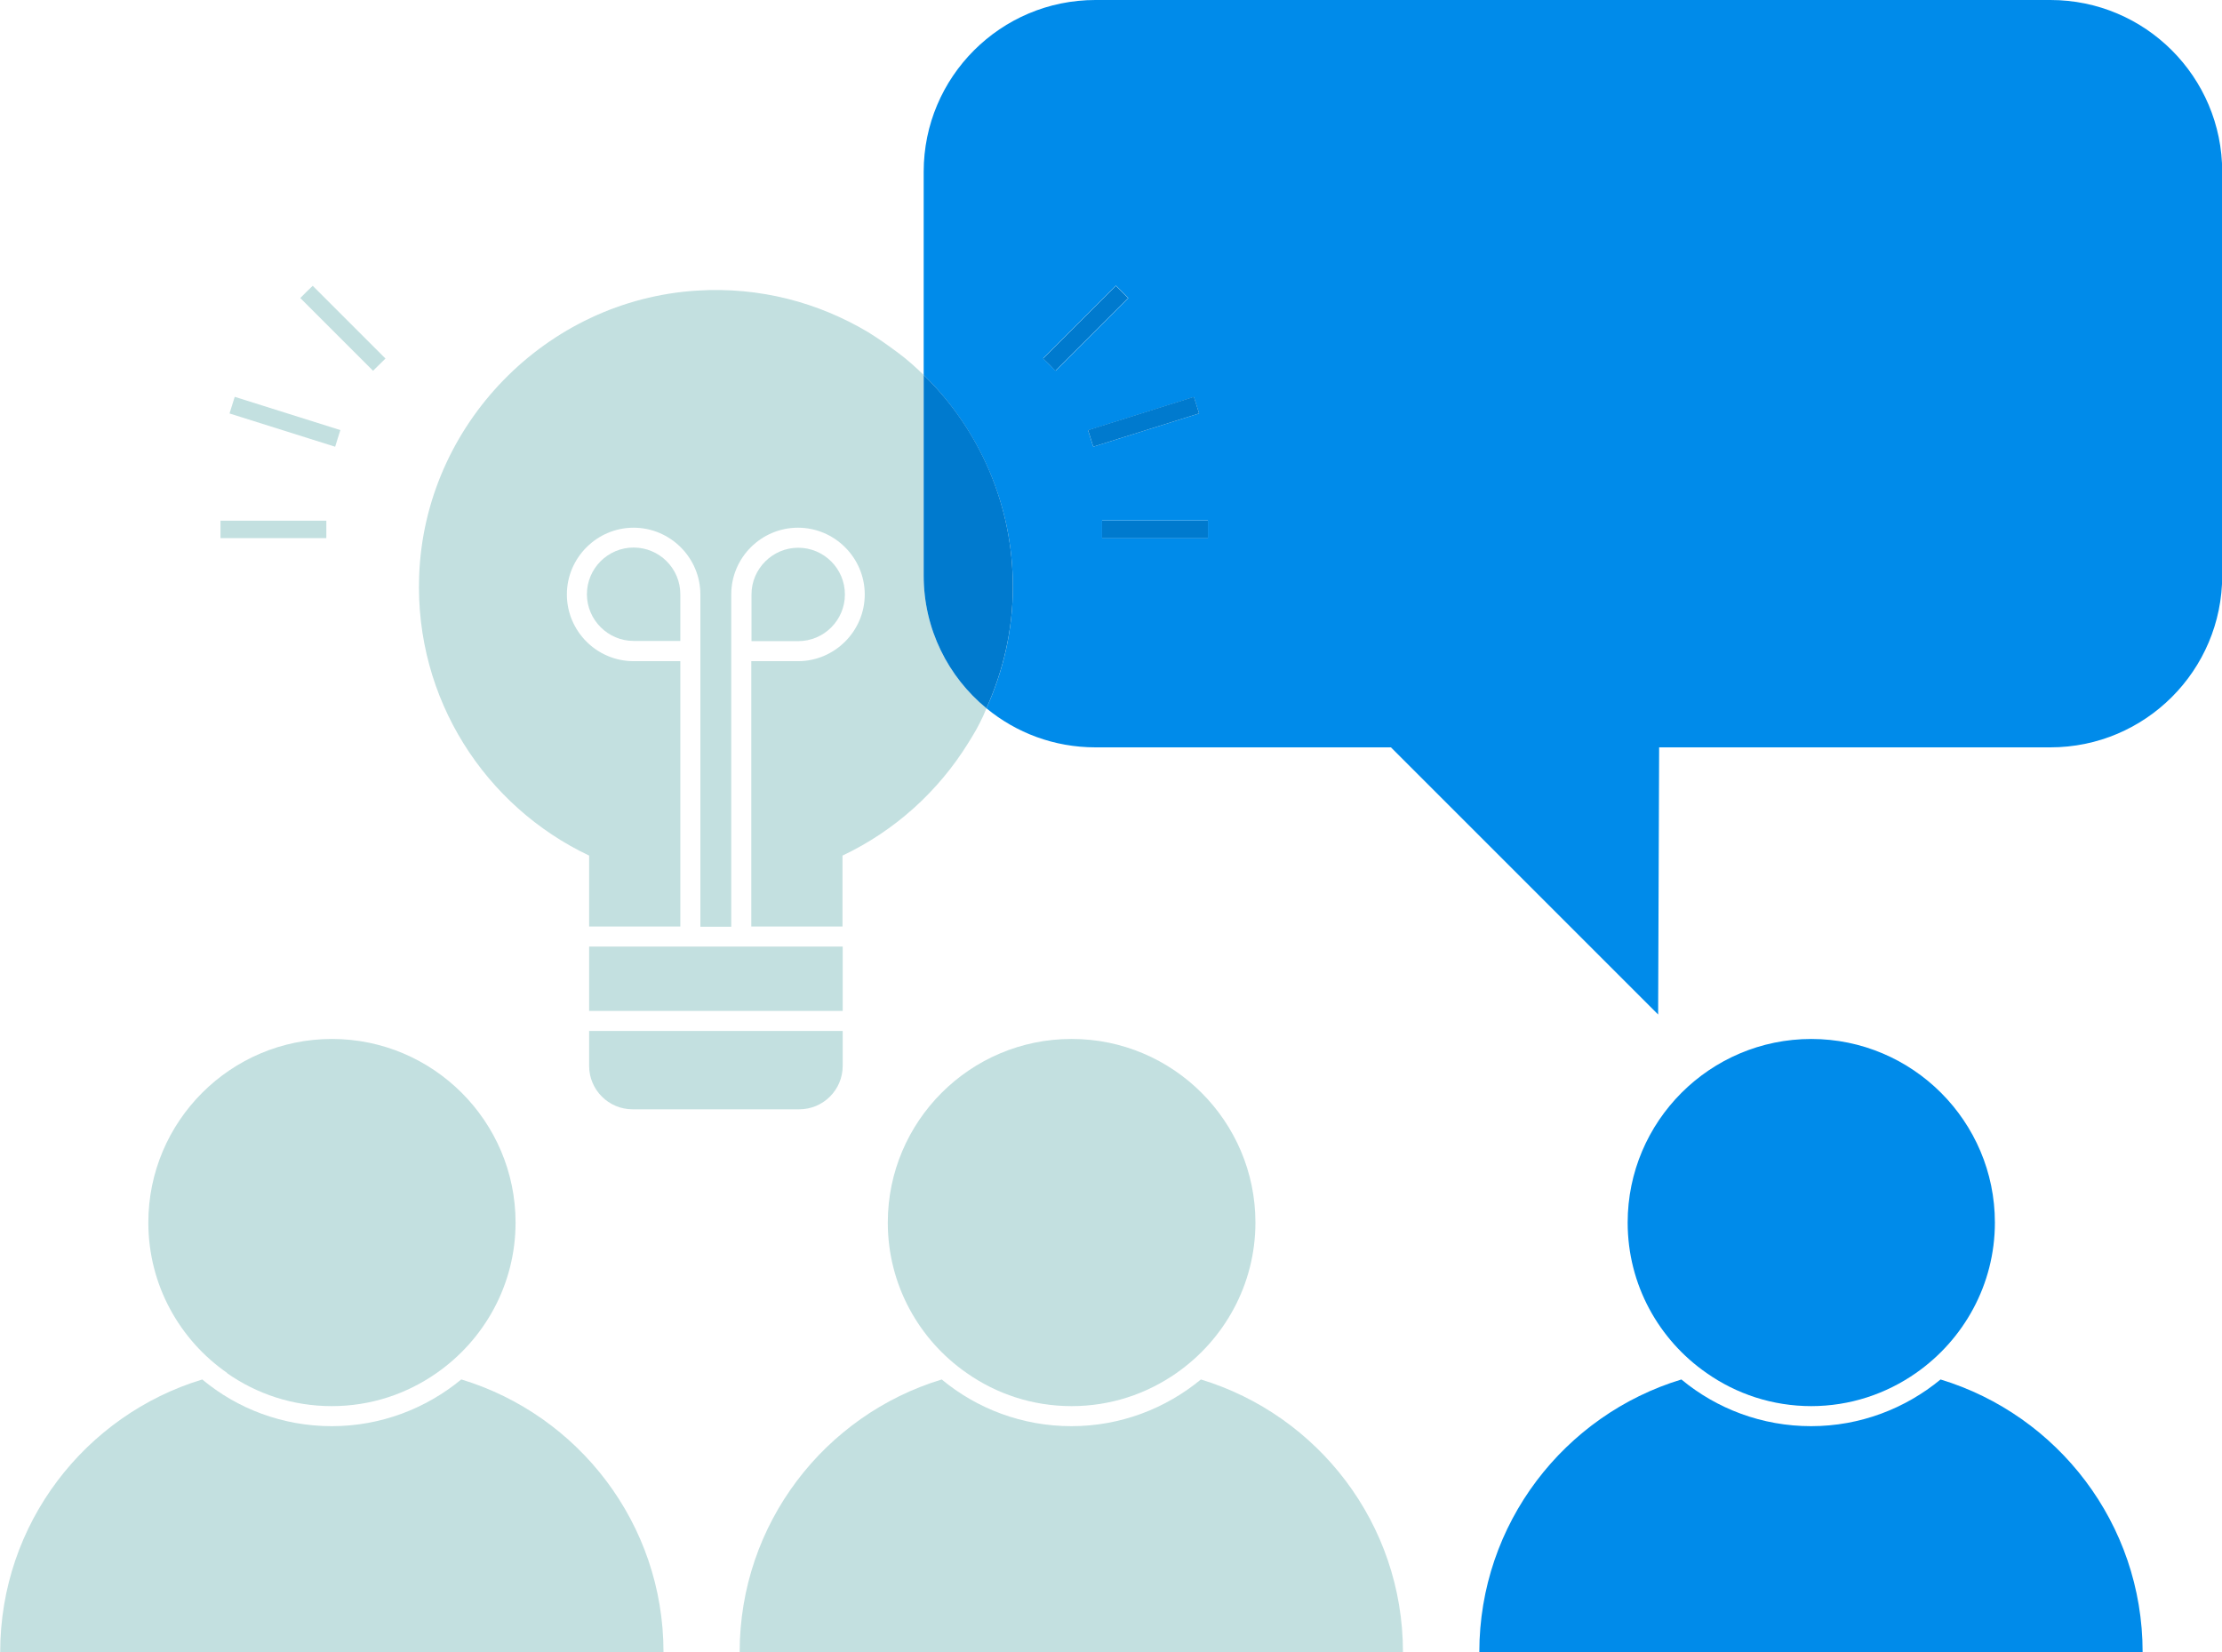
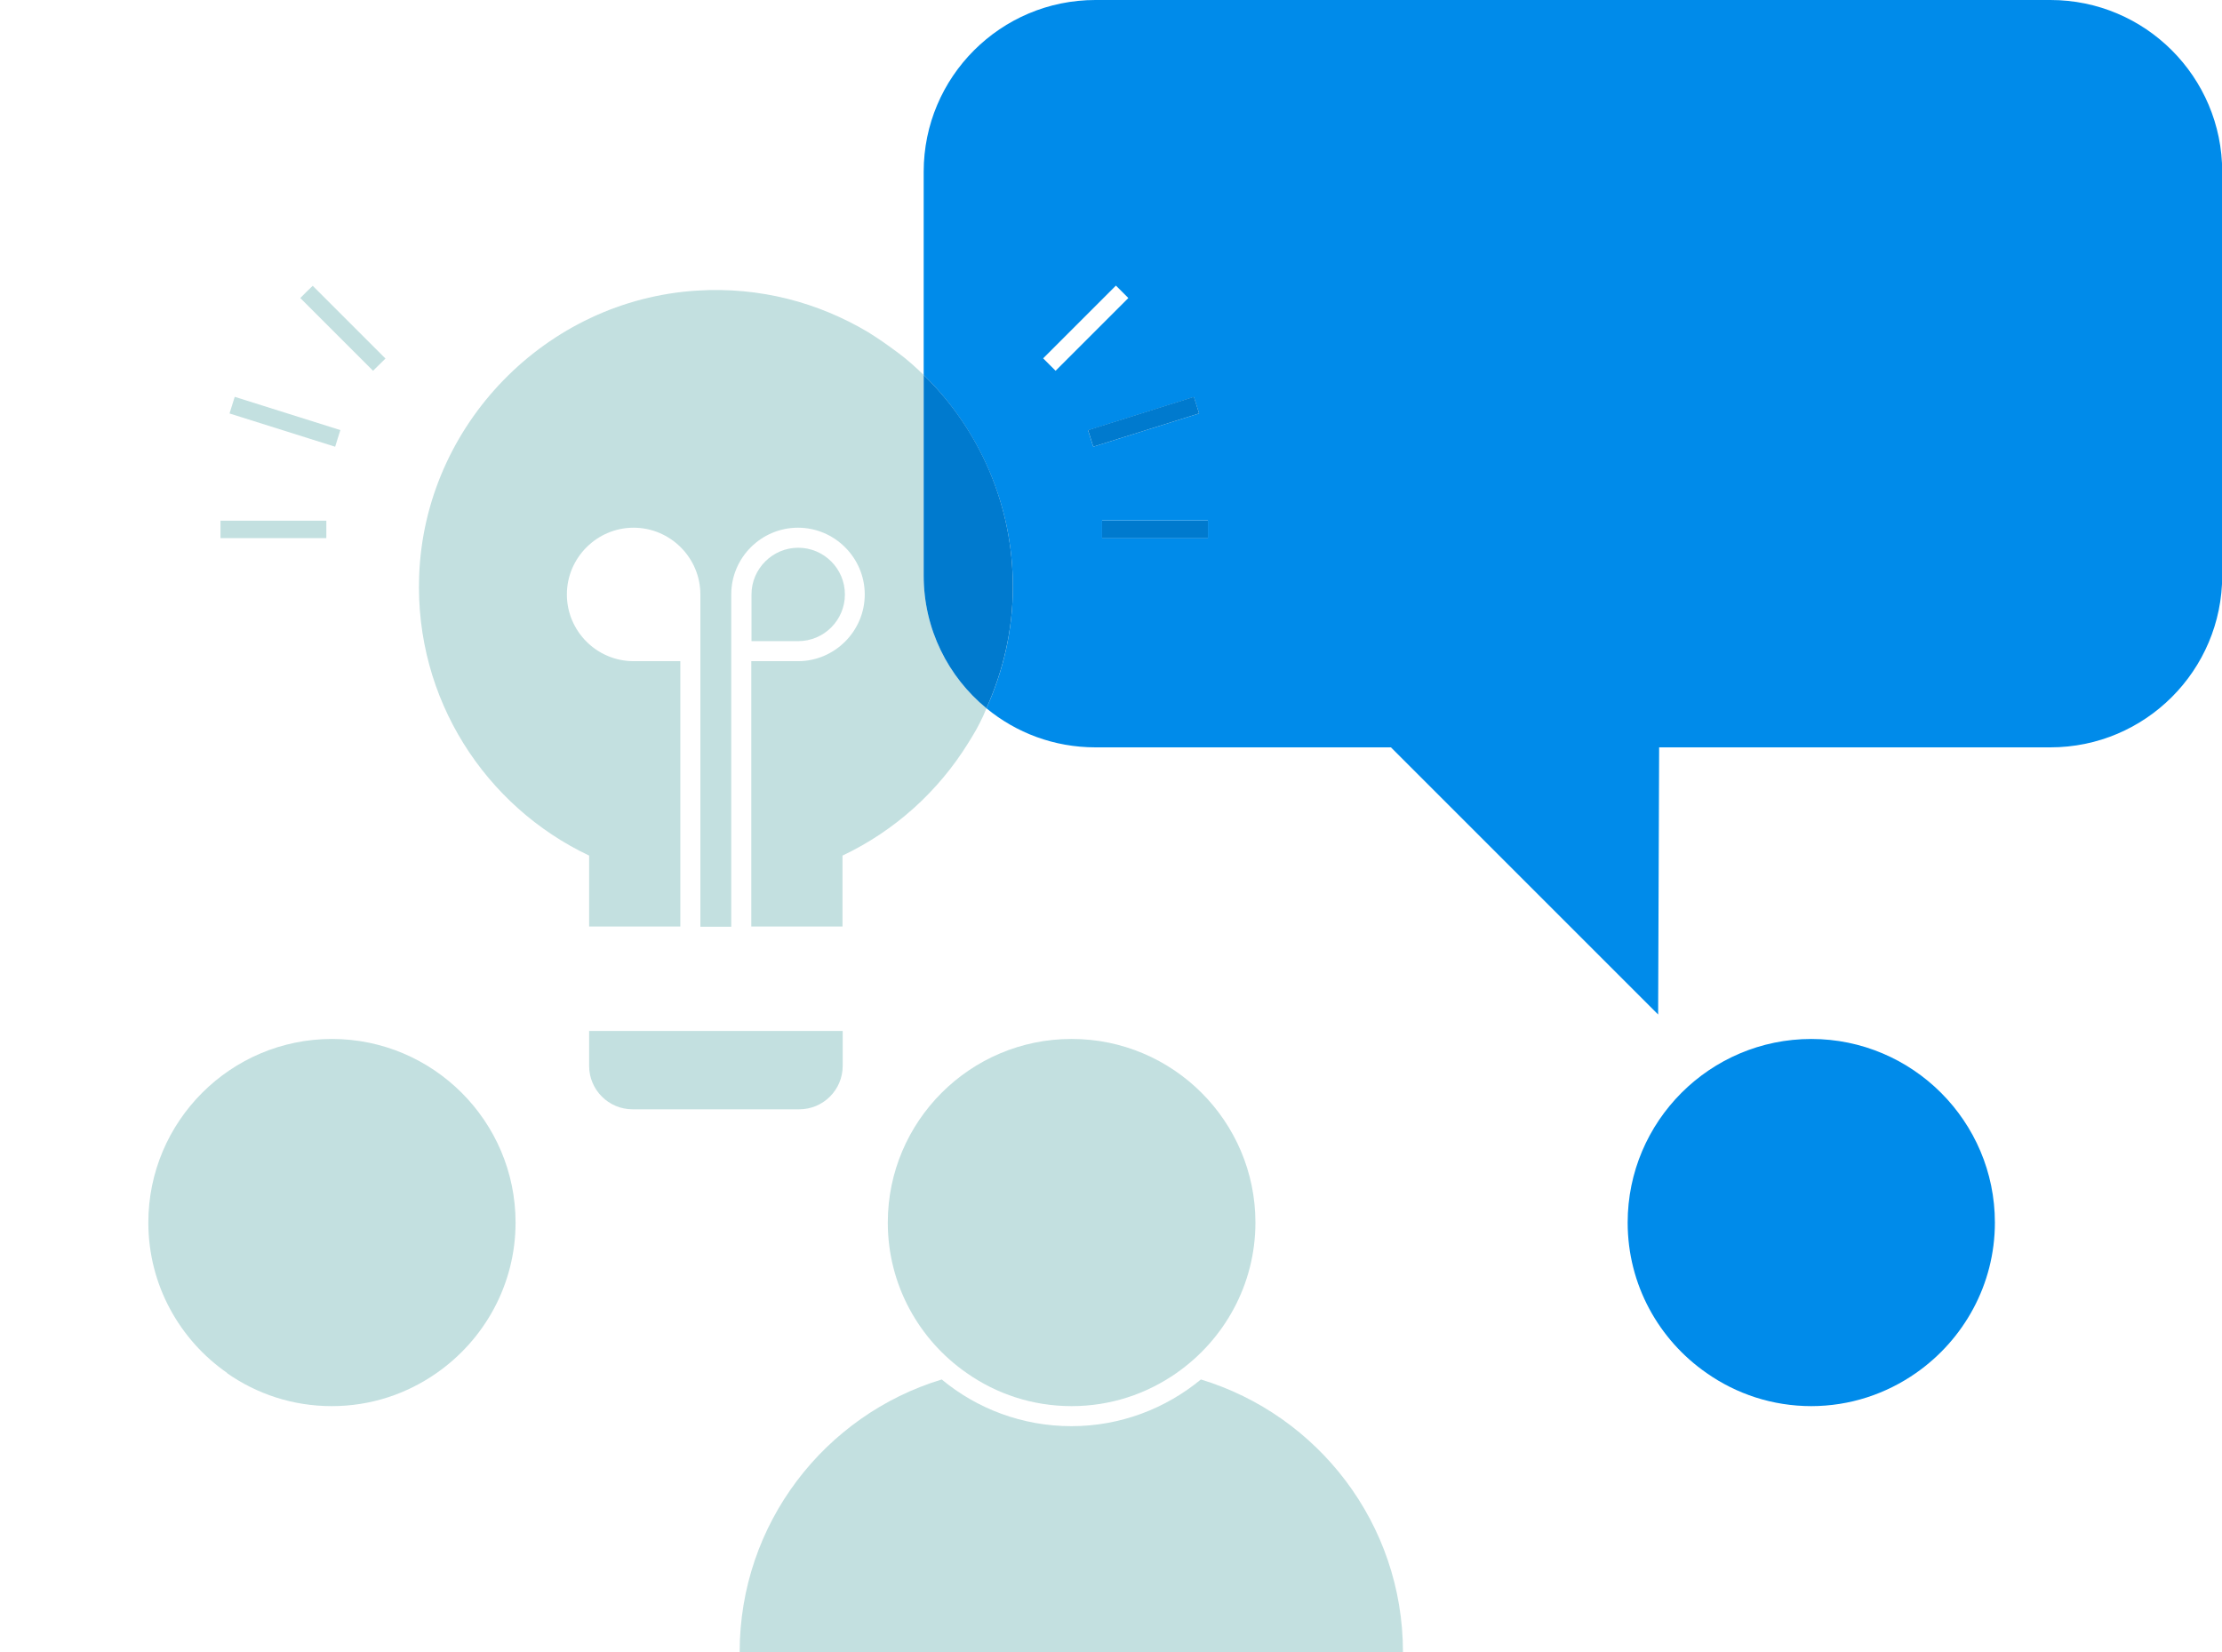
<svg xmlns="http://www.w3.org/2000/svg" viewBox="0 0 110.85 82.43">
  <g isolation="isolate">
    <g id="Ebene_1">
-       <path d="M96.81,68.83c-1.76,1.45-4.01,2.33-6.46,2.33s-4.71-.87-6.47-2.33c-5.83,1.77-10.08,7.19-10.08,13.6h33.09c0-6.41-4.25-11.83-10.08-13.6Z" fill="#008bea" />
      <path d="M90.35,70.16c1.94,0,3.74-.61,5.23-1.65,2.38-1.66,3.94-4.41,3.94-7.51,0-5.05-4.11-9.16-9.16-9.16s-9.16,4.11-9.16,9.16c0,3.11,1.56,5.86,3.94,7.51,1.48,1.04,3.28,1.65,5.23,1.65Z" fill="#008bea" />
      <path d="M59.91,68.83c-1.76,1.45-4.01,2.33-6.46,2.33s-4.71-.87-6.47-2.33c-5.83,1.77-10.08,7.19-10.08,13.6h33.09c0-6.41-4.25-11.83-10.08-13.6Z" fill="#c3e0e0" mix-blend-mode="multiply" />
-       <path d="M23.01,68.83c-1.76,1.45-4.01,2.33-6.46,2.33s-4.71-.87-6.46-2.33c-5.83,1.77-10.08,7.19-10.08,13.6h33.09c0-6.41-4.25-11.83-10.08-13.6Z" fill="#c3e0e0" mix-blend-mode="multiply" />
      <path d="M53.45,51.84c-5.05,0-9.16,4.11-9.16,9.16,0,3.11,1.56,5.86,3.94,7.51,1.48,1.04,3.28,1.65,5.23,1.65s3.74-.61,5.23-1.65c2.38-1.66,3.94-4.41,3.94-7.51,0-5.05-4.11-9.16-9.16-9.16Z" fill="#c3e0e0" mix-blend-mode="multiply" />
      <path d="M11.32,68.51c1.48,1.04,3.28,1.65,5.23,1.65s3.74-.61,5.23-1.65c2.38-1.66,3.94-4.41,3.94-7.51,0-5.05-4.11-9.16-9.16-9.16s-9.16,4.11-9.16,9.16c0,3.11,1.56,5.86,3.94,7.51Z" fill="#c3e0e0" mix-blend-mode="multiply" />
-       <path d="M31.61,27.32c-1.29,0-2.33,1.05-2.33,2.33s1.05,2.33,2.33,2.33h2.33v-2.33c0-1.29-1.05-2.33-2.33-2.33Z" fill="#c3e0e0" mix-blend-mode="multiply" />
      <path d="M42.15,29.66c0-1.29-1.05-2.33-2.33-2.33s-2.33,1.05-2.33,2.33v2.33h2.33c1.29,0,2.33-1.05,2.33-2.33Z" fill="#c3e0e0" mix-blend-mode="multiply" />
      <path d="M29.39,51.44v1.74c0,1.2.97,2.17,2.17,2.17h8.31c1.2,0,2.17-.97,2.17-2.17v-1.74h-12.65Z" fill="#c3e0e0" mix-blend-mode="multiply" />
-       <polygon points="42.04 47.23 29.39 47.23 29.39 50.44 29.71 50.44 42.04 50.44 42.04 47.23" fill="#c3e0e0" mix-blend-mode="multiply" />
      <polygon points="19.23 17.89 15.6 14.26 15.29 14.56 14.98 14.87 18.61 18.5 19.23 17.89" fill="#c3e0e0" mix-blend-mode="multiply" />
      <polygon points="16.28 26.41 16.28 25.98 11 25.98 11 26.85 16.28 26.85 16.28 26.41" fill="#c3e0e0" mix-blend-mode="multiply" />
      <polygon points="16.85 21.87 16.98 21.46 11.71 19.8 11.45 20.63 16.72 22.29 16.85 21.87" fill="#c3e0e0" mix-blend-mode="multiply" />
      <path d="M102.28,0h-47.63c-4.73,0-8.57,3.84-8.57,8.57v10.14c2.74,2.69,4.45,6.43,4.45,10.57,0,2.16-.48,4.2-1.32,6.06,1.48,1.22,3.37,1.95,5.44,1.95h14.74l13.33,13.33.05-13.33h19.52c4.73,0,8.57-3.84,8.57-8.57V8.57c0-4.73-3.84-8.57-8.57-8.57ZM52.35,18.19l-.31-.31,3.63-3.63.31.31.31.31-3.63,3.63-.31-.31ZM54.54,22.29l-.13-.41-.13-.41,5.28-1.66.13.41.13.41-5.28,1.66ZM60.26,26.41v.43h-5.28v-.87h5.28v.43Z" fill="#008bea" />
-       <polygon points="55.97 14.56 55.67 14.26 52.04 17.89 52.35 18.19 52.65 18.5 56.28 14.87 55.97 14.56" fill="#007ace" mix-blend-mode="multiply" />
      <polygon points="54.98 26.85 60.26 26.85 60.26 26.41 60.26 25.98 54.98 25.98 54.98 26.85" fill="#007ace" mix-blend-mode="multiply" />
      <polygon points="59.69 20.21 59.56 19.8 54.28 21.46 54.41 21.87 54.54 22.29 59.82 20.63 59.69 20.21" fill="#007ace" mix-blend-mode="multiply" />
      <path d="M46.08,28.72v-10.01c-.39-.38-.8-.75-1.24-1.08-.25-.19-.51-.37-.76-.55-.25-.17-.5-.34-.76-.5-2.48-1.48-5.41-2.28-8.55-2.08-7.53.47-13.59,6.7-13.86,14.24-.22,6.15,3.31,11.5,8.48,13.95v3.54h4.55v-13.24h-2.33c-1.84,0-3.33-1.5-3.33-3.33s1.5-3.33,3.33-3.33,3.33,1.5,3.33,3.33v16.58h1.54v-16.58c0-1.84,1.5-3.33,3.33-3.33s3.33,1.5,3.33,3.33-1.5,3.33-3.33,3.33h-2.33v13.24h4.55v-3.54c2.6-1.23,4.78-3.2,6.28-5.63.13-.22.27-.43.39-.65.12-.22.24-.45.35-.69.06-.12.1-.25.16-.38-1.91-1.57-3.13-3.95-3.13-6.62Z" fill="#c3e0e0" mix-blend-mode="multiply" />
      <path d="M46.08,18.71v10.01c0,2.67,1.22,5.05,3.13,6.62.83-1.85,1.32-3.89,1.32-6.06,0-4.14-1.7-7.89-4.45-10.57Z" fill="#007ace" mix-blend-mode="multiply" />
    </g>
  </g>
</svg>